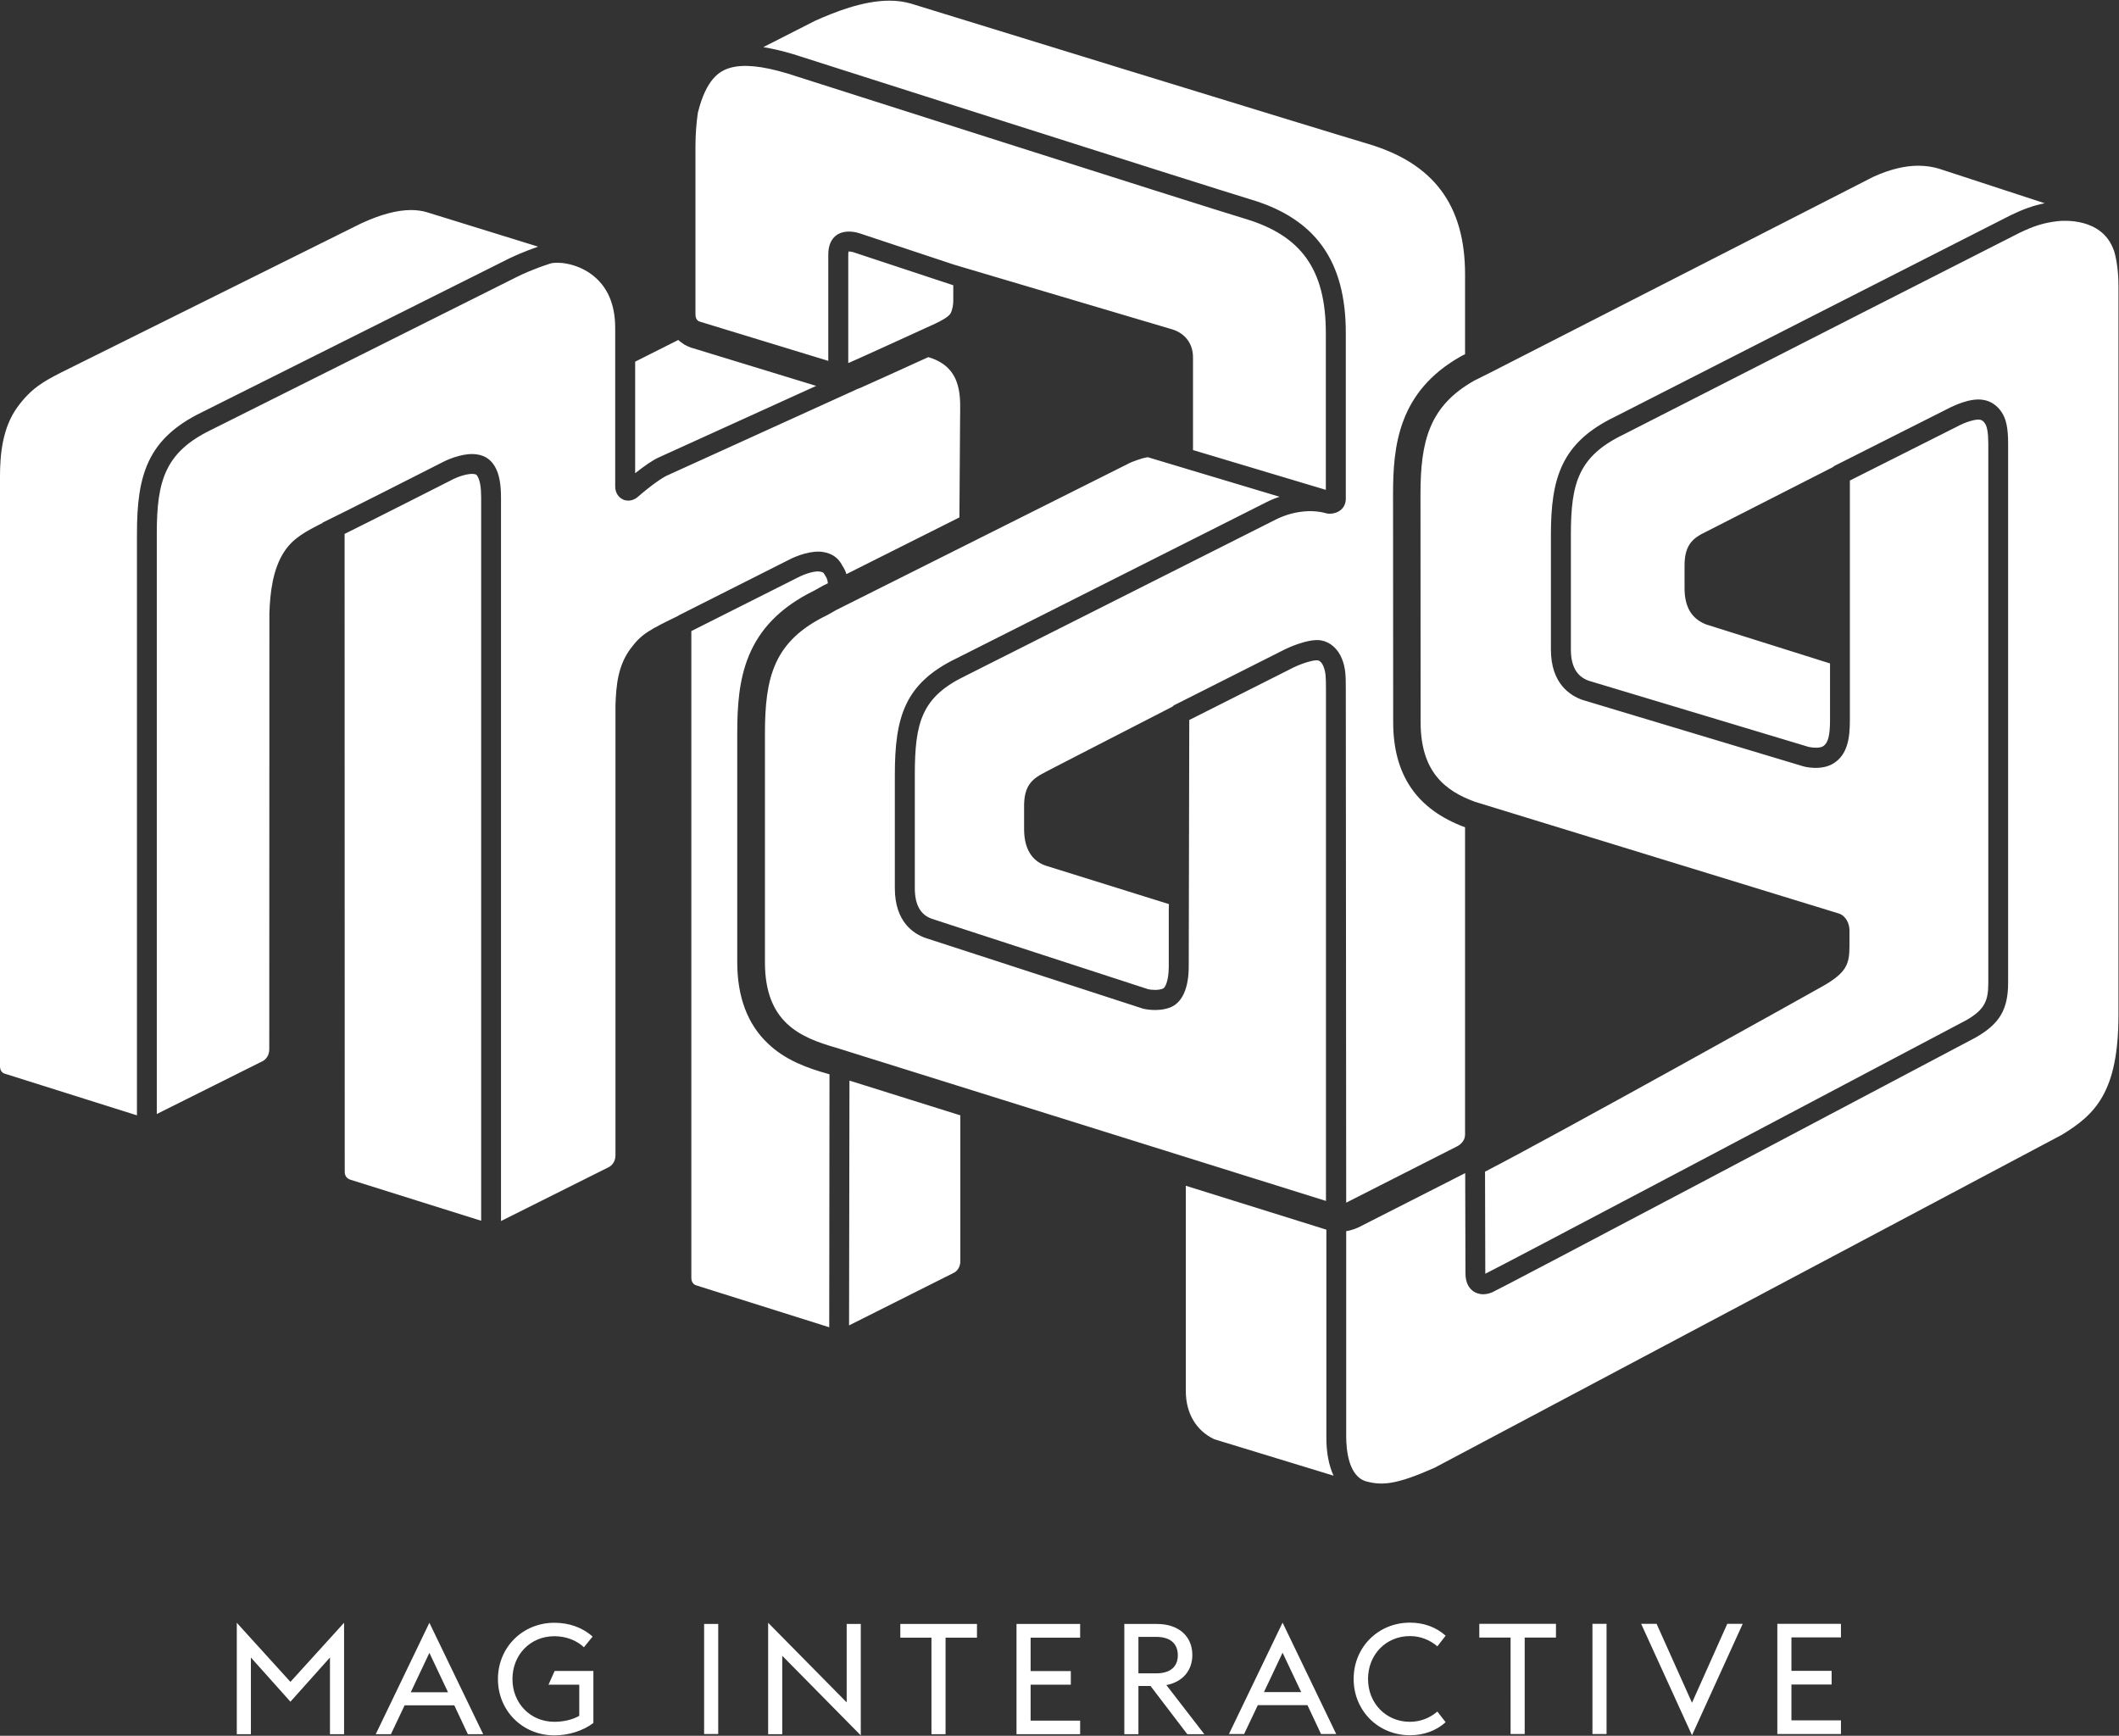
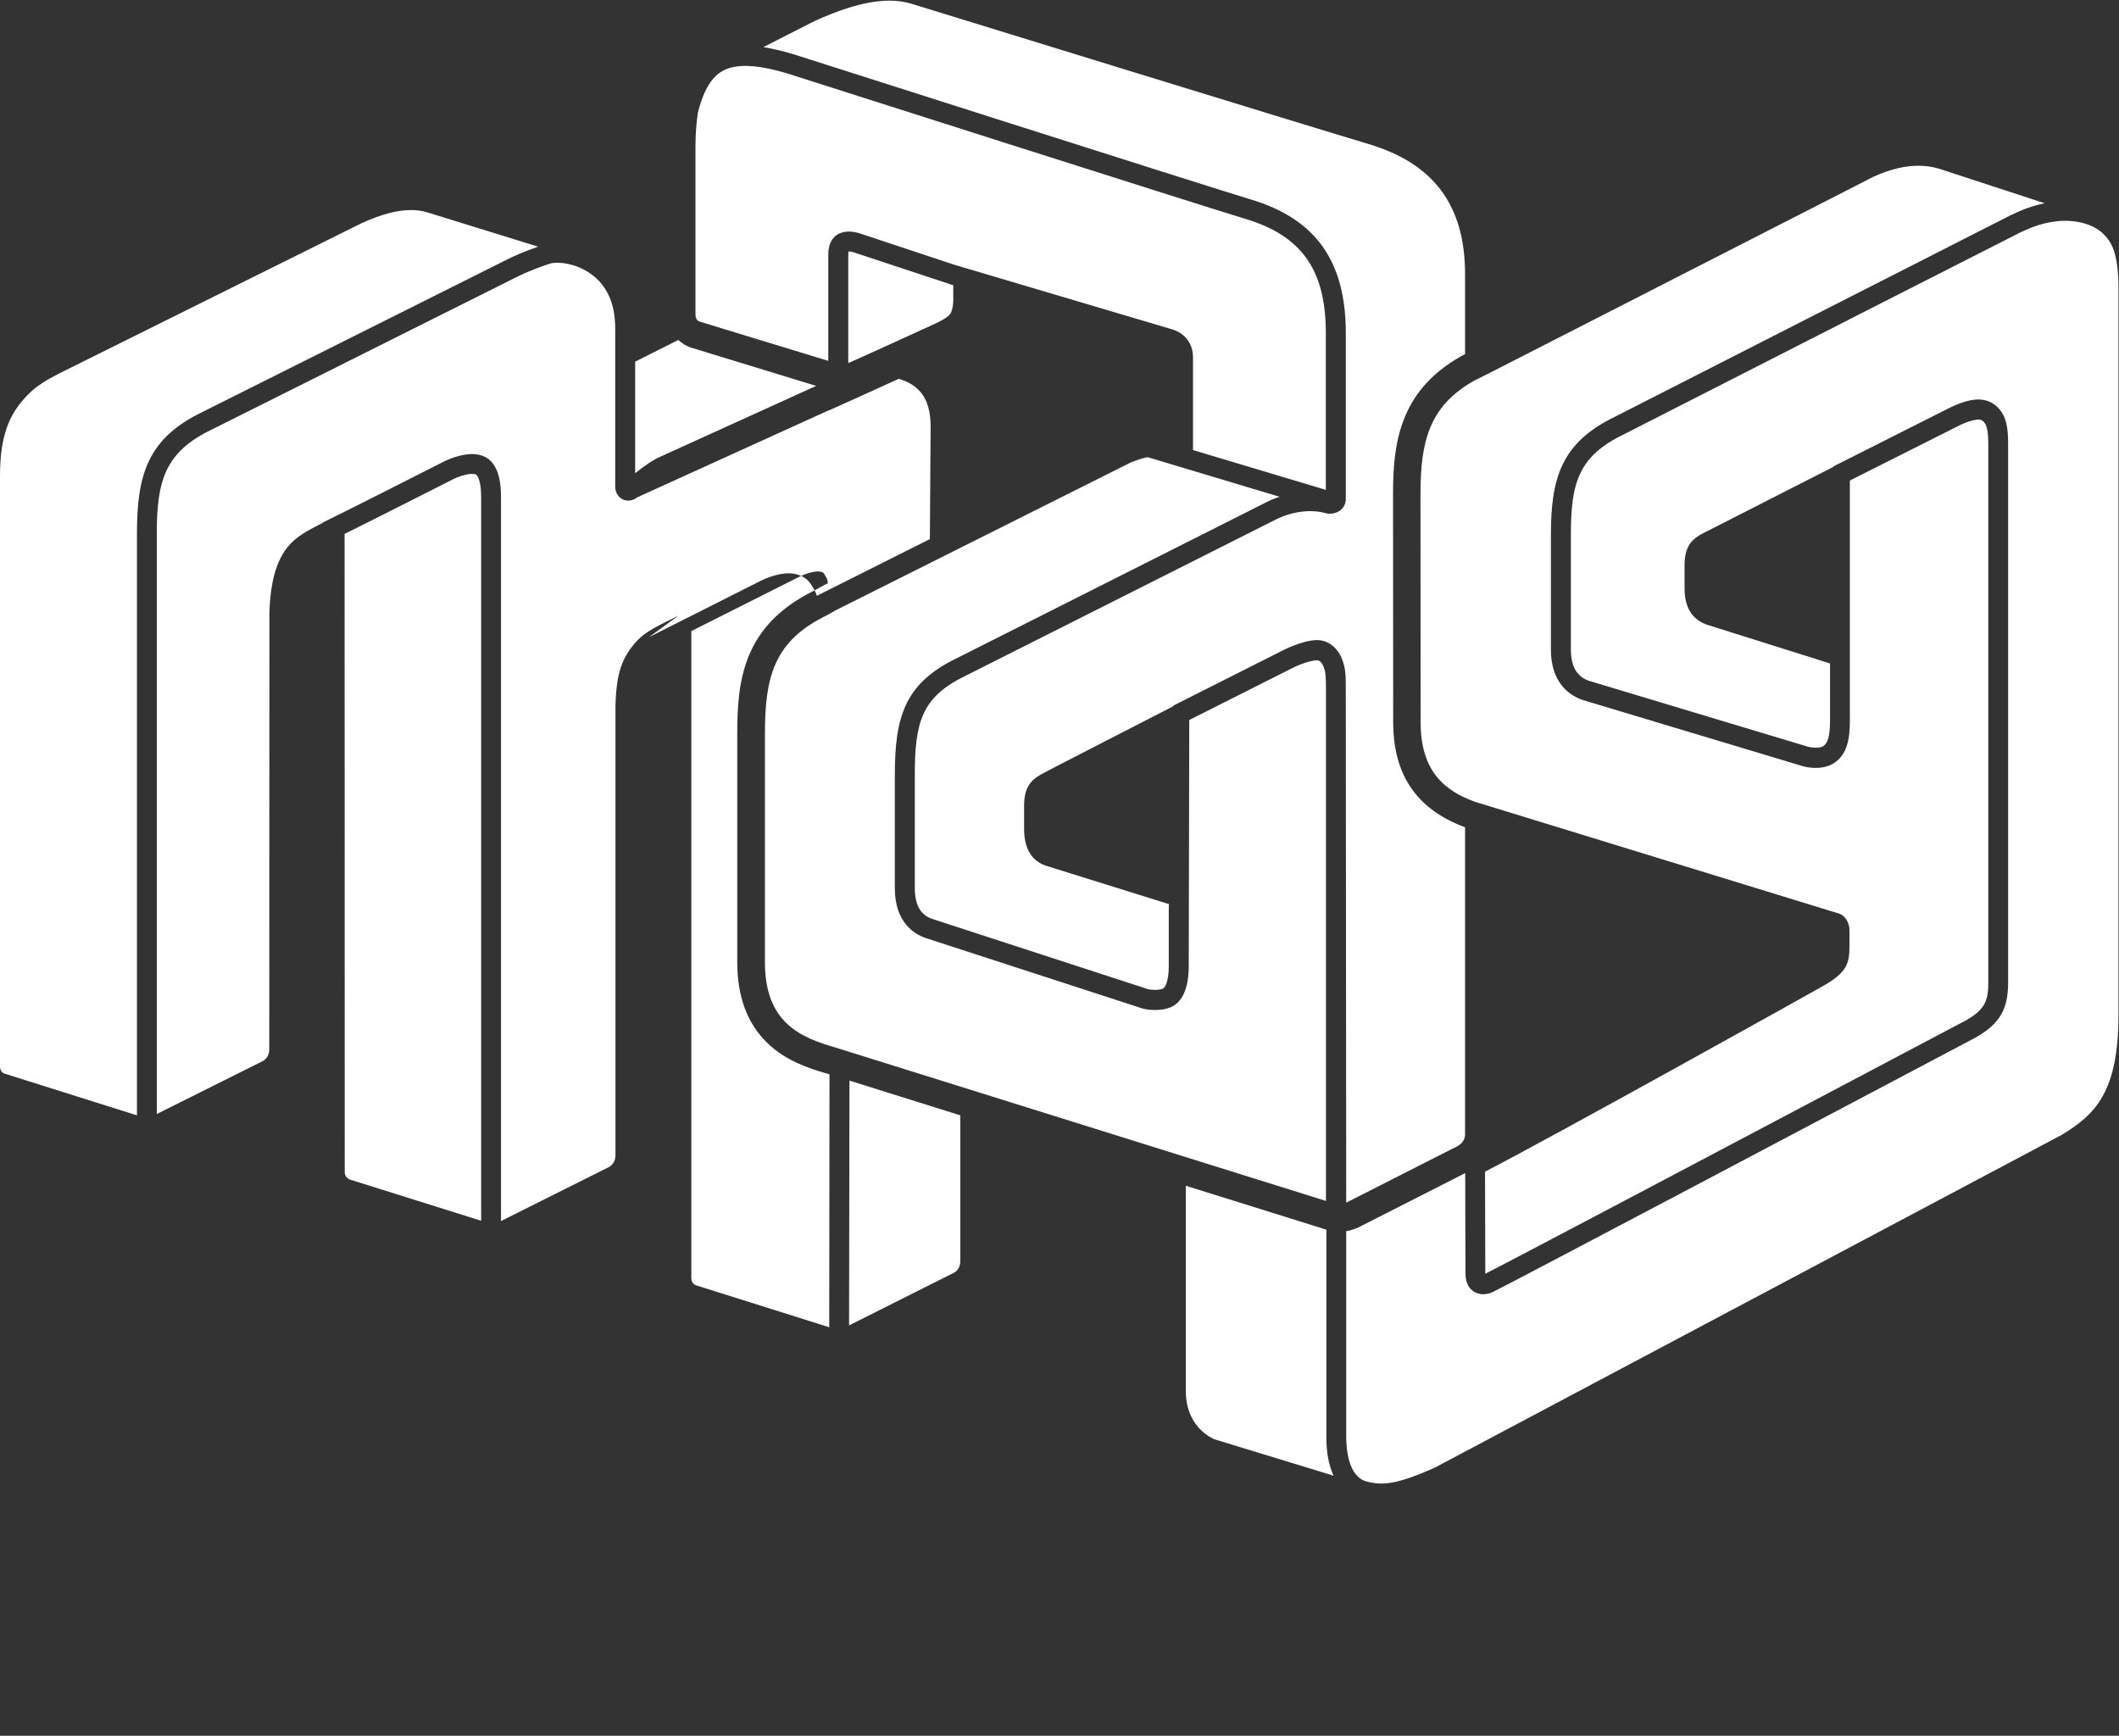
<svg xmlns="http://www.w3.org/2000/svg" version="1.2" viewBox="0 0 1592 1304" width="1592" height="1304">
  <rect x="0" y="0" width="1592" height="1304" fill="#333333" stroke="none" />
  <title>mag interactive-svg</title>
  <style>
		.s0 { fill: #ffffff } 
	</style>
  <g id="Layer">
-     <path id="Layer" fill-rule="evenodd" class="s0" d="m1591.6 762.4c0 58.2-17.6 74.9-42.5 90.1l-471.2 250.1c-28.8 12.8-39.4 13.5-51.4 10.3-13.7-3.8-15.1-24.8-15.1-33.7v-154.3c4.6-0.7 8.4-2.4 11-3.7l0.1-0.1 78.3-39.8c0.1 33.5 0.2 71.3 0.2 75.4 0 7.7 3.3 11.6 6.1 13.5 1.4 0.9 3.8 2.1 7.2 2.1 2 0 4.3-0.4 6.9-1.5 5.7-2.4 303.3-159.7 363-191.3 18.1-10.3 24.5-21.1 24.5-41.4v-404.8c0-11.5-1.4-18.5-4.9-23.7-3.4-5.1-8.2-8.3-13.8-9.2-9.7-1.7-22.3 4.4-27.1 6.9l-83.9 42.3q-0.3 0.1-0.5 0.2-0.3 0.2-0.5 0.4-0.2 0.1-0.5 0.3-0.2 0.2-0.4 0.4l-99.5 50.7c-7.5 4.4-12 10-12 23.3v16.8c0 14 5 23 16.2 27.4l93.1 29.3v42.5c0 11.7-1.5 17.4-5.2 19.7-2.5 1.6-7.9 1.2-10.9 0.5l-165.2-49.7c-9-3.2-13.4-10.9-13.4-23.6v-86.2c0-38.8 5.7-58.9 39.8-75.3 100.9-51.5 292.9-149.3 297.1-151.3 11.2-5.4 18.6-7.7 29.2-8.9 3.4-0.3 33.1-3 41.8 22h0.1c2.2 7.4 3.4 16.5 3.4 27zm-679.4 318.8c-13.4-6.4-21.3-19.3-21.3-36.2v-154.2l103.1 32.2c0.8 0.3 1.7 0.5 2.5 0.8v155.4c-0.1 11.7 1.8 21.6 5.4 29.4-32.7-10-89.5-27.3-89.7-27.4zm-299.8-1065.6c13.9-6.2 35.6-15.1 55.9-15.1 5.5 0 10.9 0.7 16.1 2.2 3 1 312.3 96.2 343.8 105.5 48.7 14.6 72.5 45.7 72.5 97.9v60l-2.4 1.2q-0.5 0.3-0.9 0.5c-46.9 26.5-50.8 67.3-50.8 103.4l0.1 171.2c0 39.7 17.6 65.6 54 79.1v230.9c0 4.9-4 7.8-6 8.8 0 0-82.5 41.9-83.3 42.3l-0.3-385.3c0-10.8-0.1-16.2-2.9-23.3-3-7.5-8.8-12.6-15.6-13.8-10.1-1.7-26.6 6.4-27.4 6.8l-82.5 41.6q-1.1 0.5-1.9 1.4c-37.1 19.2-94.9 48.6-99.4 51.3-7.5 4.4-12 10.1-12 23.3v17.3c0 18 8.6 24.9 16.2 27.5l92.6 28.9-0.1 4.8v41.9c0 11-2.7 16.2-4.4 16.8-3.7 1.5-8.9 0.9-10.9 0.5l-162.5-52.9c-8.8-3-13-10.6-13-23.2v-85.1c0-39.4 5.2-58.4 37.9-74.2l233.5-117.6c11.9-5.9 25.5-7.7 36.5-4.9 2.5 0.7 3.5 0.7 4.2 0.6 6.9-0.2 11.7-4.8 11.7-11.1v-124.8c0-53.8-22.7-85.7-71.5-100.2-30-9-340.3-108-343.6-109.1-8.3-2.5-15.8-4.2-22.5-5.3zm109.1 931.8c0 4.9-2.8 7.8-4.9 8.8l-78.7 39.5 0.3-183.9 83.3 26.1zm-98.5 49.7l-100-31.5c-2.5-0.8-3.6-3.1-3.6-5.7v-485.8l79.1-39.8c7.3-3.9 14.4-5.5 17.5-4.9 2.4 0.4 2.7 0.9 3.2 1.7q0.4 0.8 0.9 1.5c1 1.6 1.5 2.5 1.9 5.6l-2.9 1.4q-0.4 0.2-0.8 0.4l-6.4 3.6c-53.5 26.1-58 67.4-58 107.5v171.7c0 26.1 7.7 46.6 23 61.1 13.2 12.6 29.6 18.5 45.4 22.9l0.9 0.3zm-113.2-534.6l-0.6 0.3c-20.9 10.2-27.2 13.3-35.4 24.4-9.6 12.9-10.9 27.6-11.4 42.9v337.9c0 4.9-3 7.8-5 8.8l-80.6 40.3q-0.1 0.1-0.1 0.1 0 0-0.1 0 0 0.1-0.1 0.1 0 0-0.1 0v-543.5c0-10.6-1.4-17.9-4.7-23.5-3.1-5.1-7.1-7.9-13.2-8.9-8.5-1.4-19.7 2.4-27.1 6.4-0.8 0.5-80.6 40.9-89.2 44.9l0.1 0.2c-12.1 6.1-21.6 11-28.4 21-9.2 13.6-11 32.1-11.5 46.7l-0.1 327.8c0 4.9-3 7.8-5 8.8l-79.5 39.7v-436.2c0-39.3 6.1-60.9 40.7-77.7 2.2-1.1 225.9-113 230.1-115.1 3-1.5 11.5-5.6 24.8-9.9 4.6-1.5 18.7-0.8 30.7 7.9 12 8.7 18.1 22.3 18.1 40.6v119c0 4.4 2.2 8 5.8 9.7q0.5 0.2 0.9 0.4 0.5 0.2 1.1 0.3 0.5 0.1 1 0.1 0.5 0.1 1 0.1 0.9 0 1.8-0.2 0.9-0.1 1.8-0.5 0.9-0.3 1.7-0.8 0.8-0.4 1.5-1c11.2-9.7 19-14.8 22.2-16.3l143.7-65.3c0.4-0.1 0.9-0.3 1.4-0.5 2.5-1 29.1-13.1 51.3-23.2q0.2 0.1 0.4 0.1c26.5 8 23.5 31.8 23.5 46.7 0 0-0.3 51.1-0.5 73.6l-84.9 42.6c-0.8-2.7-1.9-4.6-3.2-6.6q-0.3-0.5-0.6-1.1c-3-5-7.3-7.8-13.6-8.9-8.4-1.4-19.5 2.4-26.9 6.4l-81.9 41.3zm-148.3 454.6l-98.4-30.9q-0.9-0.3-1.6-0.8-0.8-0.6-1.4-1.3-0.5-0.8-0.8-1.7-0.3-0.9-0.3-1.9l-0.1-479.4c23.7-11.7 76.6-38.6 79.4-40 7.3-4 14.6-5.5 17.7-5 2 0.3 2.1 0.6 2.8 1.8 1.8 3.1 2.7 8.2 2.7 15.8zm-258.6-516.4v437.2l-99.3-31.3c-2.5-0.7-3.6-3-3.6-5.7v-442.7c0-16.4 1.7-36.8 13.2-52.5 10.1-13.8 19.3-19 32.4-25.7l225.6-112.1c14.7-6.8 27.1-10.1 37.6-10.1q6.3 0 11.8 1.6l83.7 25.9c-11.2 3.9-18.7 7.4-22.4 9.2-4.2 2.1-227.8 114-230 115.1-41.2 19.9-49 47.4-49 91.1zm374.3-129l32.4-16.3q1 1 2.2 1.8 1.2 0.9 2.4 1.7 1.2 0.7 2.6 1.3 1.3 0.6 2.7 1.1h0.2l93.5 28.6-118.4 53.8c-4.2 1.9-10.4 6.1-17.6 11.8zm45.3-161.4c0-9.5 0.7-18 1.8-25.6 6.3-25.3 16.1-31.3 24.1-33.7 10.1-2.9 23.8-1.6 43.2 4.2 3.1 1 313.5 100.1 343.7 109.1 42.6 12.7 60.8 38.4 60.8 85.9v117.8l-99.8-29.9v-69.7c0-10.1-5.8-17.9-15.4-20.9l-164.2-48.7-71.1-23.6c-3.4-1.1-8.9-1.9-13.4-0.4-4.4 1.4-7.6 4.8-9 9.6-0.9 3-0.9 5.5-0.9 8.4v78.3l-96.6-29.5c-2.5-0.8-3.2-3.1-3.2-5.7zm114.8 82.4c0-1.9 0-3 0.2-3.8 0.9 0 2.4 0.2 3.4 0.5l75.3 24.9v11.7c0 2.6-0.6 7-2.1 9.5-1.5 2.5-6.3 5.2-11.6 7.7 0 0-61 27.9-64.1 29.1q-0.1 0.1-0.3 0.1-0.1 0.1-0.2 0.1-0.2 0.1-0.3 0.1-0.2 0.1-0.3 0.1v-79.3zm-9.1 594.4c-27.4-7.8-53.5-19.2-53.5-64.2v-171.7c0-42.9 6.8-69.8 46.8-89.1l6.9-3.9 218.4-109.4q1.8-1 3.8-1.8 1.9-0.8 3.8-1.4 2-0.7 4-1.3 2-0.5 4.1-0.9l-0.1 0.1 99 29.7q-1.2 0.4-2.4 0.8-1.2 0.4-2.4 0.9-1.1 0.5-2.3 1-1.1 0.6-2.3 1.1l-233.4 117.6c-39.1 18.9-46.3 44.3-46.3 87.6v85.1c0 25.6 14.5 34.4 23.2 37.4l163.1 53 0.3 0.1c0.1 0 10.6 2.7 20.1-0.9 9.1-3.4 14.1-14.4 14.1-30.9l0.4-185.1 78.4-39.5c7.2-3.5 15.7-5.8 18.2-5.3 1.2 0.2 3 1.5 4.2 4.5 1.7 4.3 1.9 7.4 1.9 17.7v383.9c-39.7-12.4-362.6-113.4-368-115.1zm779.3-654.3c13-5.9 24.1-8.3 33.7-8.3 5.7 0 10.8 0.8 15.5 2.2l79.5 26c-8.5 1.7-15.9 4.3-25.6 9-5.3 2.6-285.5 145.3-297.3 151.4-40.4 19.5-48.1 46.2-48.1 88.7v86.2c0 25.8 14.8 34.7 23.7 37.8l0.3 0.1 165.6 49.8c0.1 0.1 13.3 3.7 22.7-2.2 10.8-6.7 12.3-19.5 12.3-32.4v-180.1l79.9-40.2c7.9-4.3 15-6 17.8-5.5 1 0.2 2.4 0.6 3.8 2.8 1.7 2.4 2.5 7.6 2.5 15.4v404.8c0 13.2-2.4 20.1-16.7 28.2-120.3 63.6-348.1 184-361.2 190.4 0-4.2-0.1-42.9-0.2-76.7 51.9-26.7 247.1-135.5 253.5-139.2 18.3-10.4 20.3-16.8 20.3-30.5v-11.7c0-4.8-2.6-10.7-7.9-12.5l-273.6-84c-22.1-8.1-40.7-22.3-40.7-59.8l-0.1-171.2c0-40.1 6.7-66.3 40.3-85.3l12-6z" />
-     <path id="Layer" fill-rule="evenodd" class="s0" d="m177.9 1219.1l40.3 44.4 40.3-44.4v83.7h-10.6v-57.6l-29.7 33.2-29.7-33.2v57.6h-10.6zm144.7 0l40.4 83.7h-11.5l-10.2-21.7h-37.3l-10.3 21.7h-11.4zm-14 52.2h28l-14-29.6zm65.5-9.9c0-24 18.7-42.3 42.4-42.3 11.1 0 21.3 3.6 28.7 10.4l-6.5 8c-5.5-5.2-13.5-8.3-22.2-8.3-18.1 0-31.5 14-31.5 32.2 0 18.1 13.4 32.1 31.5 32.1 6.6 0 13.6-1.5 18.7-4.5v-23.4h-23.1l4.6-10.3h29.1v39.1c-7.7 5.8-18.5 9.3-29.3 9.3-23.7 0-42.4-18.3-42.4-42.3zm154.9-41.4h10.6v82.7h-10.6zm58.7 23.9v58.9h-10.6v-83.7l59 59.8v-58.9h10.6v83.7zm112.1-13.6h-23.4v-10.3h57.6v10.3h-23.6v72.5h-10.6zm63.9-10.3h47.8v10.3h-37.2v25.1h30.2v10.2h-30.2v27h37.2v10.2h-47.8zm100.7 46.6h-9.1v36.2h-10.6v-82.8h24.6c16.2 0 26.5 9.2 26.5 23.3 0 11.8-7.4 20.3-19.5 22.6l28.5 36.9h-12.8zm4.2-9.5c10.8 0 16.3-5.1 16.3-13.6 0-8.6-5.5-13.8-16.3-13.8h-13.3v27.4zm95-38.1l40.3 83.7h-11.4l-10.2-21.7h-37.3l-10.3 21.7h-11.4zm-14 52.2h28l-14-29.6zm67.4-9.9c0-24 18.6-42.3 42.3-42.3 10.4 0 19.7 3.4 26.8 9.8l-6.2 8c-5.3-4.5-12.3-7.7-20.6-7.7-18.1 0-31.5 14-31.5 32.2 0 18.2 13.4 32.2 31.5 32.2 8.3 0 15.3-3.2 20.6-7.7l6.2 8c-7.1 6.4-16.4 9.8-26.8 9.8-23.7 0-42.3-18.3-42.3-42.3zm117.9-31.1h-23.5v-10.3h57.6v10.3h-23.5v72.5h-10.6zm61.5-10.3h10.6v82.8h-10.6zm36.6 0h11.6l26.6 59.3 26.5-59.3h11.6l-38.1 83.7zm102.3 0h47.8v10.2h-37.2v25.1h30.2v10.3h-30.2v26.9h37.2v10.3h-47.8z" />
+     <path id="Layer" fill-rule="evenodd" class="s0" d="m1591.6 762.4c0 58.2-17.6 74.9-42.5 90.1l-471.2 250.1c-28.8 12.8-39.4 13.5-51.4 10.3-13.7-3.8-15.1-24.8-15.1-33.7v-154.3c4.6-0.7 8.4-2.4 11-3.7l0.1-0.1 78.3-39.8c0.1 33.5 0.2 71.3 0.2 75.4 0 7.7 3.3 11.6 6.1 13.5 1.4 0.9 3.8 2.1 7.2 2.1 2 0 4.3-0.4 6.9-1.5 5.7-2.4 303.3-159.7 363-191.3 18.1-10.3 24.5-21.1 24.5-41.4v-404.8c0-11.5-1.4-18.5-4.9-23.7-3.4-5.1-8.2-8.3-13.8-9.2-9.7-1.7-22.3 4.4-27.1 6.9l-83.9 42.3q-0.3 0.1-0.5 0.2-0.3 0.2-0.5 0.4-0.2 0.1-0.5 0.3-0.2 0.2-0.4 0.4l-99.5 50.7c-7.5 4.4-12 10-12 23.3v16.8c0 14 5 23 16.2 27.4l93.1 29.3v42.5c0 11.7-1.5 17.4-5.2 19.7-2.5 1.6-7.9 1.2-10.9 0.5l-165.2-49.7c-9-3.2-13.4-10.9-13.4-23.6v-86.2c0-38.8 5.7-58.9 39.8-75.3 100.9-51.5 292.9-149.3 297.1-151.3 11.2-5.4 18.6-7.7 29.2-8.9 3.4-0.3 33.1-3 41.8 22h0.1c2.2 7.4 3.4 16.5 3.4 27zm-679.4 318.8c-13.4-6.4-21.3-19.3-21.3-36.2v-154.2l103.1 32.2c0.8 0.3 1.7 0.5 2.5 0.8v155.4c-0.1 11.7 1.8 21.6 5.4 29.4-32.7-10-89.5-27.3-89.7-27.4zm-299.8-1065.6c13.9-6.2 35.6-15.1 55.9-15.1 5.5 0 10.9 0.7 16.1 2.2 3 1 312.3 96.2 343.8 105.5 48.7 14.6 72.5 45.7 72.5 97.9v60l-2.4 1.2q-0.5 0.3-0.9 0.5c-46.9 26.5-50.8 67.3-50.8 103.4l0.1 171.2c0 39.7 17.6 65.6 54 79.1v230.9c0 4.9-4 7.8-6 8.8 0 0-82.5 41.9-83.3 42.3l-0.3-385.3c0-10.8-0.1-16.2-2.9-23.3-3-7.5-8.8-12.6-15.6-13.8-10.1-1.7-26.6 6.4-27.4 6.8l-82.5 41.6q-1.1 0.5-1.9 1.4c-37.1 19.2-94.9 48.6-99.4 51.3-7.5 4.4-12 10.1-12 23.3v17.3c0 18 8.6 24.9 16.2 27.5l92.6 28.9-0.1 4.8v41.9c0 11-2.7 16.2-4.4 16.8-3.7 1.5-8.9 0.9-10.9 0.5l-162.5-52.9c-8.8-3-13-10.6-13-23.2v-85.1c0-39.4 5.2-58.4 37.9-74.2l233.5-117.6c11.9-5.9 25.5-7.7 36.5-4.9 2.5 0.7 3.5 0.7 4.2 0.6 6.9-0.2 11.7-4.8 11.7-11.1v-124.8c0-53.8-22.7-85.7-71.5-100.2-30-9-340.3-108-343.6-109.1-8.3-2.5-15.8-4.2-22.5-5.3zm109.1 931.8c0 4.9-2.8 7.8-4.9 8.8l-78.7 39.5 0.3-183.9 83.3 26.1zm-98.5 49.7l-100-31.5c-2.5-0.8-3.6-3.1-3.6-5.7v-485.8l79.1-39.8c7.3-3.9 14.4-5.5 17.5-4.9 2.4 0.4 2.7 0.9 3.2 1.7q0.4 0.8 0.9 1.5c1 1.6 1.5 2.5 1.9 5.6l-2.9 1.4q-0.4 0.2-0.8 0.4l-6.4 3.6c-53.5 26.1-58 67.4-58 107.5v171.7c0 26.1 7.7 46.6 23 61.1 13.2 12.6 29.6 18.5 45.4 22.9l0.9 0.3zm-113.2-534.6l-0.6 0.3c-20.9 10.2-27.2 13.3-35.4 24.4-9.6 12.9-10.9 27.6-11.4 42.9v337.9c0 4.9-3 7.8-5 8.8l-80.6 40.3q-0.1 0.1-0.1 0.1 0 0-0.1 0 0 0.1-0.1 0.1 0 0-0.1 0v-543.5c0-10.6-1.4-17.9-4.7-23.5-3.1-5.1-7.1-7.9-13.2-8.9-8.5-1.4-19.7 2.4-27.1 6.4-0.8 0.5-80.6 40.9-89.2 44.9l0.1 0.2c-12.1 6.1-21.6 11-28.4 21-9.2 13.6-11 32.1-11.5 46.7l-0.1 327.8c0 4.9-3 7.8-5 8.8l-79.5 39.7v-436.2c0-39.3 6.1-60.9 40.7-77.7 2.2-1.1 225.9-113 230.1-115.1 3-1.5 11.5-5.6 24.8-9.9 4.6-1.5 18.7-0.8 30.7 7.9 12 8.7 18.1 22.3 18.1 40.6v119c0 4.4 2.2 8 5.8 9.7q0.5 0.2 0.9 0.4 0.5 0.2 1.1 0.3 0.5 0.1 1 0.1 0.5 0.1 1 0.1 0.9 0 1.8-0.2 0.9-0.1 1.8-0.5 0.9-0.3 1.7-0.8 0.8-0.4 1.5-1l143.7-65.3c0.4-0.1 0.9-0.3 1.4-0.5 2.5-1 29.1-13.1 51.3-23.2q0.2 0.1 0.4 0.1c26.5 8 23.5 31.8 23.5 46.7 0 0-0.3 51.1-0.5 73.6l-84.9 42.6c-0.8-2.7-1.9-4.6-3.2-6.6q-0.3-0.5-0.6-1.1c-3-5-7.3-7.8-13.6-8.9-8.4-1.4-19.5 2.4-26.9 6.4l-81.9 41.3zm-148.3 454.6l-98.4-30.9q-0.9-0.3-1.6-0.8-0.8-0.6-1.4-1.3-0.5-0.8-0.8-1.7-0.3-0.9-0.3-1.9l-0.1-479.4c23.7-11.7 76.6-38.6 79.4-40 7.3-4 14.6-5.5 17.7-5 2 0.3 2.1 0.6 2.8 1.8 1.8 3.1 2.7 8.2 2.7 15.8zm-258.6-516.4v437.2l-99.3-31.3c-2.5-0.7-3.6-3-3.6-5.7v-442.7c0-16.4 1.7-36.8 13.2-52.5 10.1-13.8 19.3-19 32.4-25.7l225.6-112.1c14.7-6.8 27.1-10.1 37.6-10.1q6.3 0 11.8 1.6l83.7 25.9c-11.2 3.9-18.7 7.4-22.4 9.2-4.2 2.1-227.8 114-230 115.1-41.2 19.9-49 47.4-49 91.1zm374.3-129l32.4-16.3q1 1 2.2 1.8 1.2 0.9 2.4 1.7 1.2 0.7 2.6 1.3 1.3 0.6 2.7 1.1h0.2l93.5 28.6-118.4 53.8c-4.2 1.9-10.4 6.1-17.6 11.8zm45.3-161.4c0-9.5 0.7-18 1.8-25.6 6.3-25.3 16.1-31.3 24.1-33.7 10.1-2.9 23.8-1.6 43.2 4.2 3.1 1 313.5 100.1 343.7 109.1 42.6 12.7 60.8 38.4 60.8 85.9v117.8l-99.8-29.9v-69.7c0-10.1-5.8-17.9-15.4-20.9l-164.2-48.7-71.1-23.6c-3.4-1.1-8.9-1.9-13.4-0.4-4.4 1.4-7.6 4.8-9 9.6-0.9 3-0.9 5.5-0.9 8.4v78.3l-96.6-29.5c-2.5-0.8-3.2-3.1-3.2-5.7zm114.8 82.4c0-1.9 0-3 0.2-3.8 0.9 0 2.4 0.2 3.4 0.5l75.3 24.9v11.7c0 2.6-0.6 7-2.1 9.5-1.5 2.5-6.3 5.2-11.6 7.7 0 0-61 27.9-64.1 29.1q-0.1 0.1-0.3 0.1-0.1 0.1-0.2 0.1-0.2 0.1-0.3 0.1-0.2 0.1-0.3 0.1v-79.3zm-9.1 594.4c-27.4-7.8-53.5-19.2-53.5-64.2v-171.7c0-42.9 6.8-69.8 46.8-89.1l6.9-3.9 218.4-109.4q1.8-1 3.8-1.8 1.9-0.8 3.8-1.4 2-0.7 4-1.3 2-0.5 4.1-0.9l-0.1 0.1 99 29.7q-1.2 0.4-2.4 0.8-1.2 0.4-2.4 0.9-1.1 0.5-2.3 1-1.1 0.6-2.3 1.1l-233.4 117.6c-39.1 18.9-46.3 44.3-46.3 87.6v85.1c0 25.6 14.5 34.4 23.2 37.4l163.1 53 0.3 0.1c0.1 0 10.6 2.7 20.1-0.9 9.1-3.4 14.1-14.4 14.1-30.9l0.4-185.1 78.4-39.5c7.2-3.5 15.7-5.8 18.2-5.3 1.2 0.2 3 1.5 4.2 4.5 1.7 4.3 1.9 7.4 1.9 17.7v383.9c-39.7-12.4-362.6-113.4-368-115.1zm779.3-654.3c13-5.9 24.1-8.3 33.7-8.3 5.7 0 10.8 0.8 15.5 2.2l79.5 26c-8.5 1.7-15.9 4.3-25.6 9-5.3 2.6-285.5 145.3-297.3 151.4-40.4 19.5-48.1 46.2-48.1 88.7v86.2c0 25.8 14.8 34.7 23.7 37.8l0.3 0.1 165.6 49.8c0.1 0.1 13.3 3.7 22.7-2.2 10.8-6.7 12.3-19.5 12.3-32.4v-180.1l79.9-40.2c7.9-4.3 15-6 17.8-5.5 1 0.2 2.4 0.6 3.8 2.8 1.7 2.4 2.5 7.6 2.5 15.4v404.8c0 13.2-2.4 20.1-16.7 28.2-120.3 63.6-348.1 184-361.2 190.4 0-4.2-0.1-42.9-0.2-76.7 51.9-26.7 247.1-135.5 253.5-139.2 18.3-10.4 20.3-16.8 20.3-30.5v-11.7c0-4.8-2.6-10.7-7.9-12.5l-273.6-84c-22.1-8.1-40.7-22.3-40.7-59.8l-0.1-171.2c0-40.1 6.7-66.3 40.3-85.3l12-6z" />
  </g>
</svg>